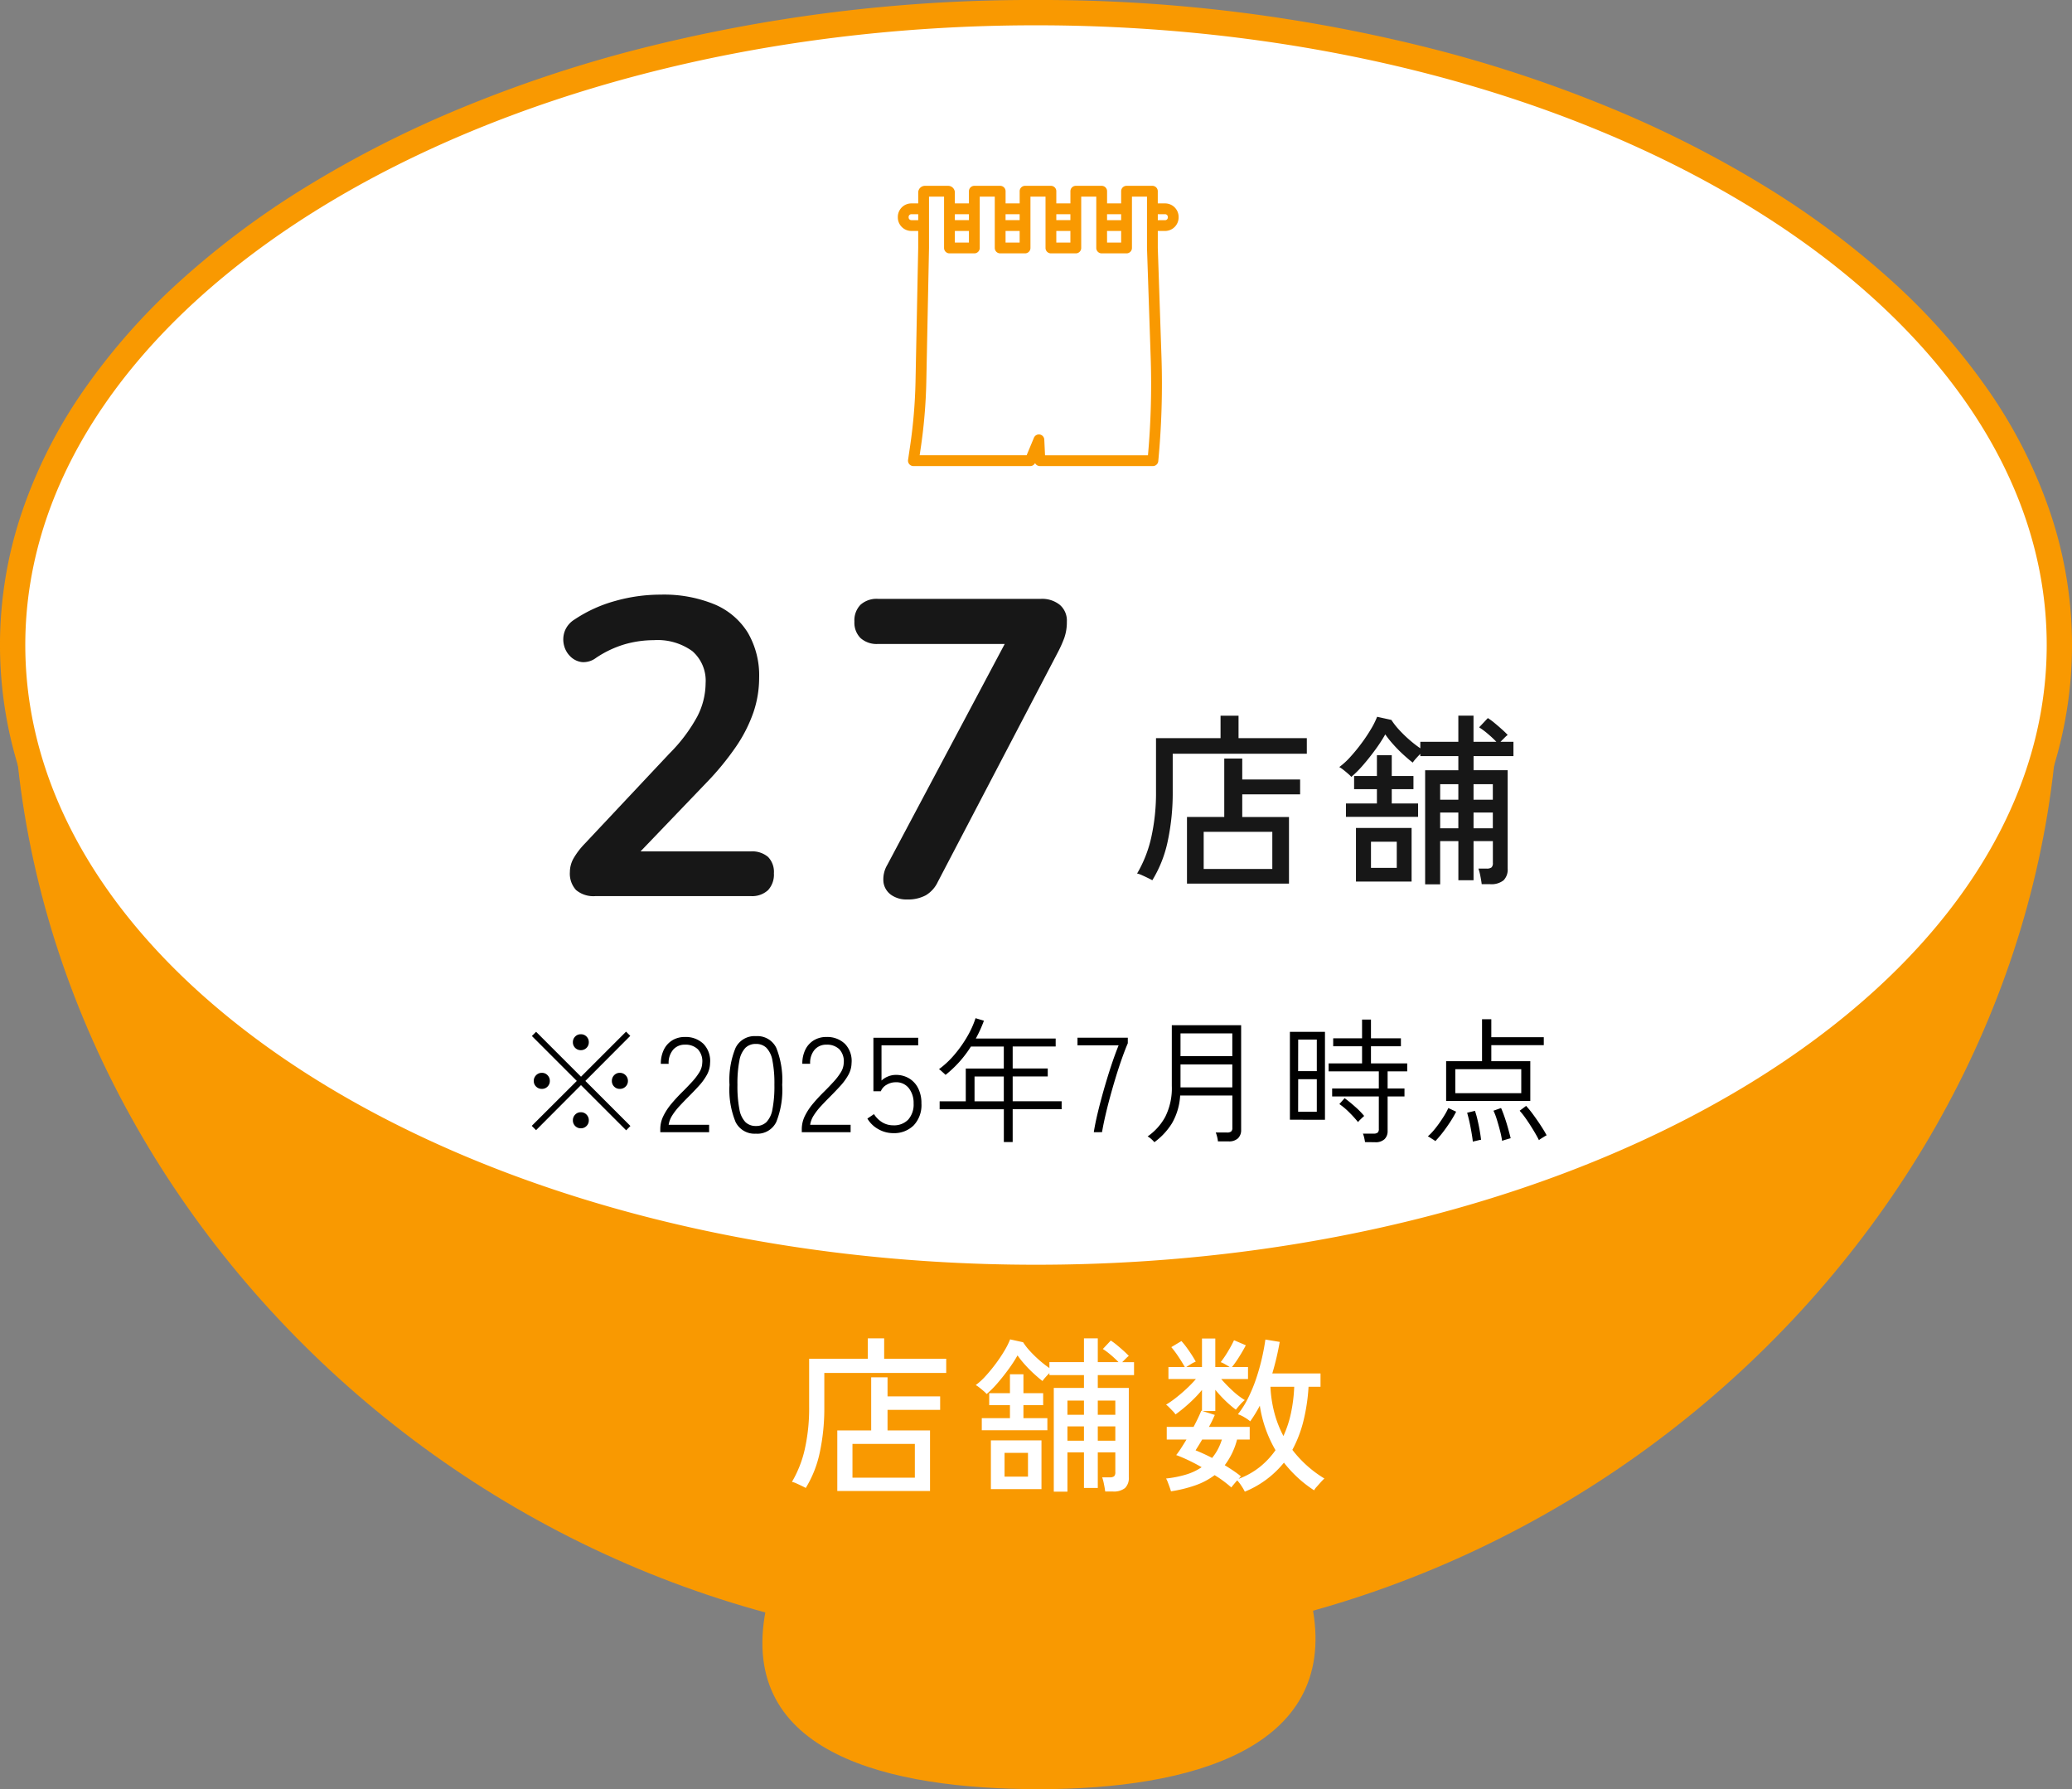
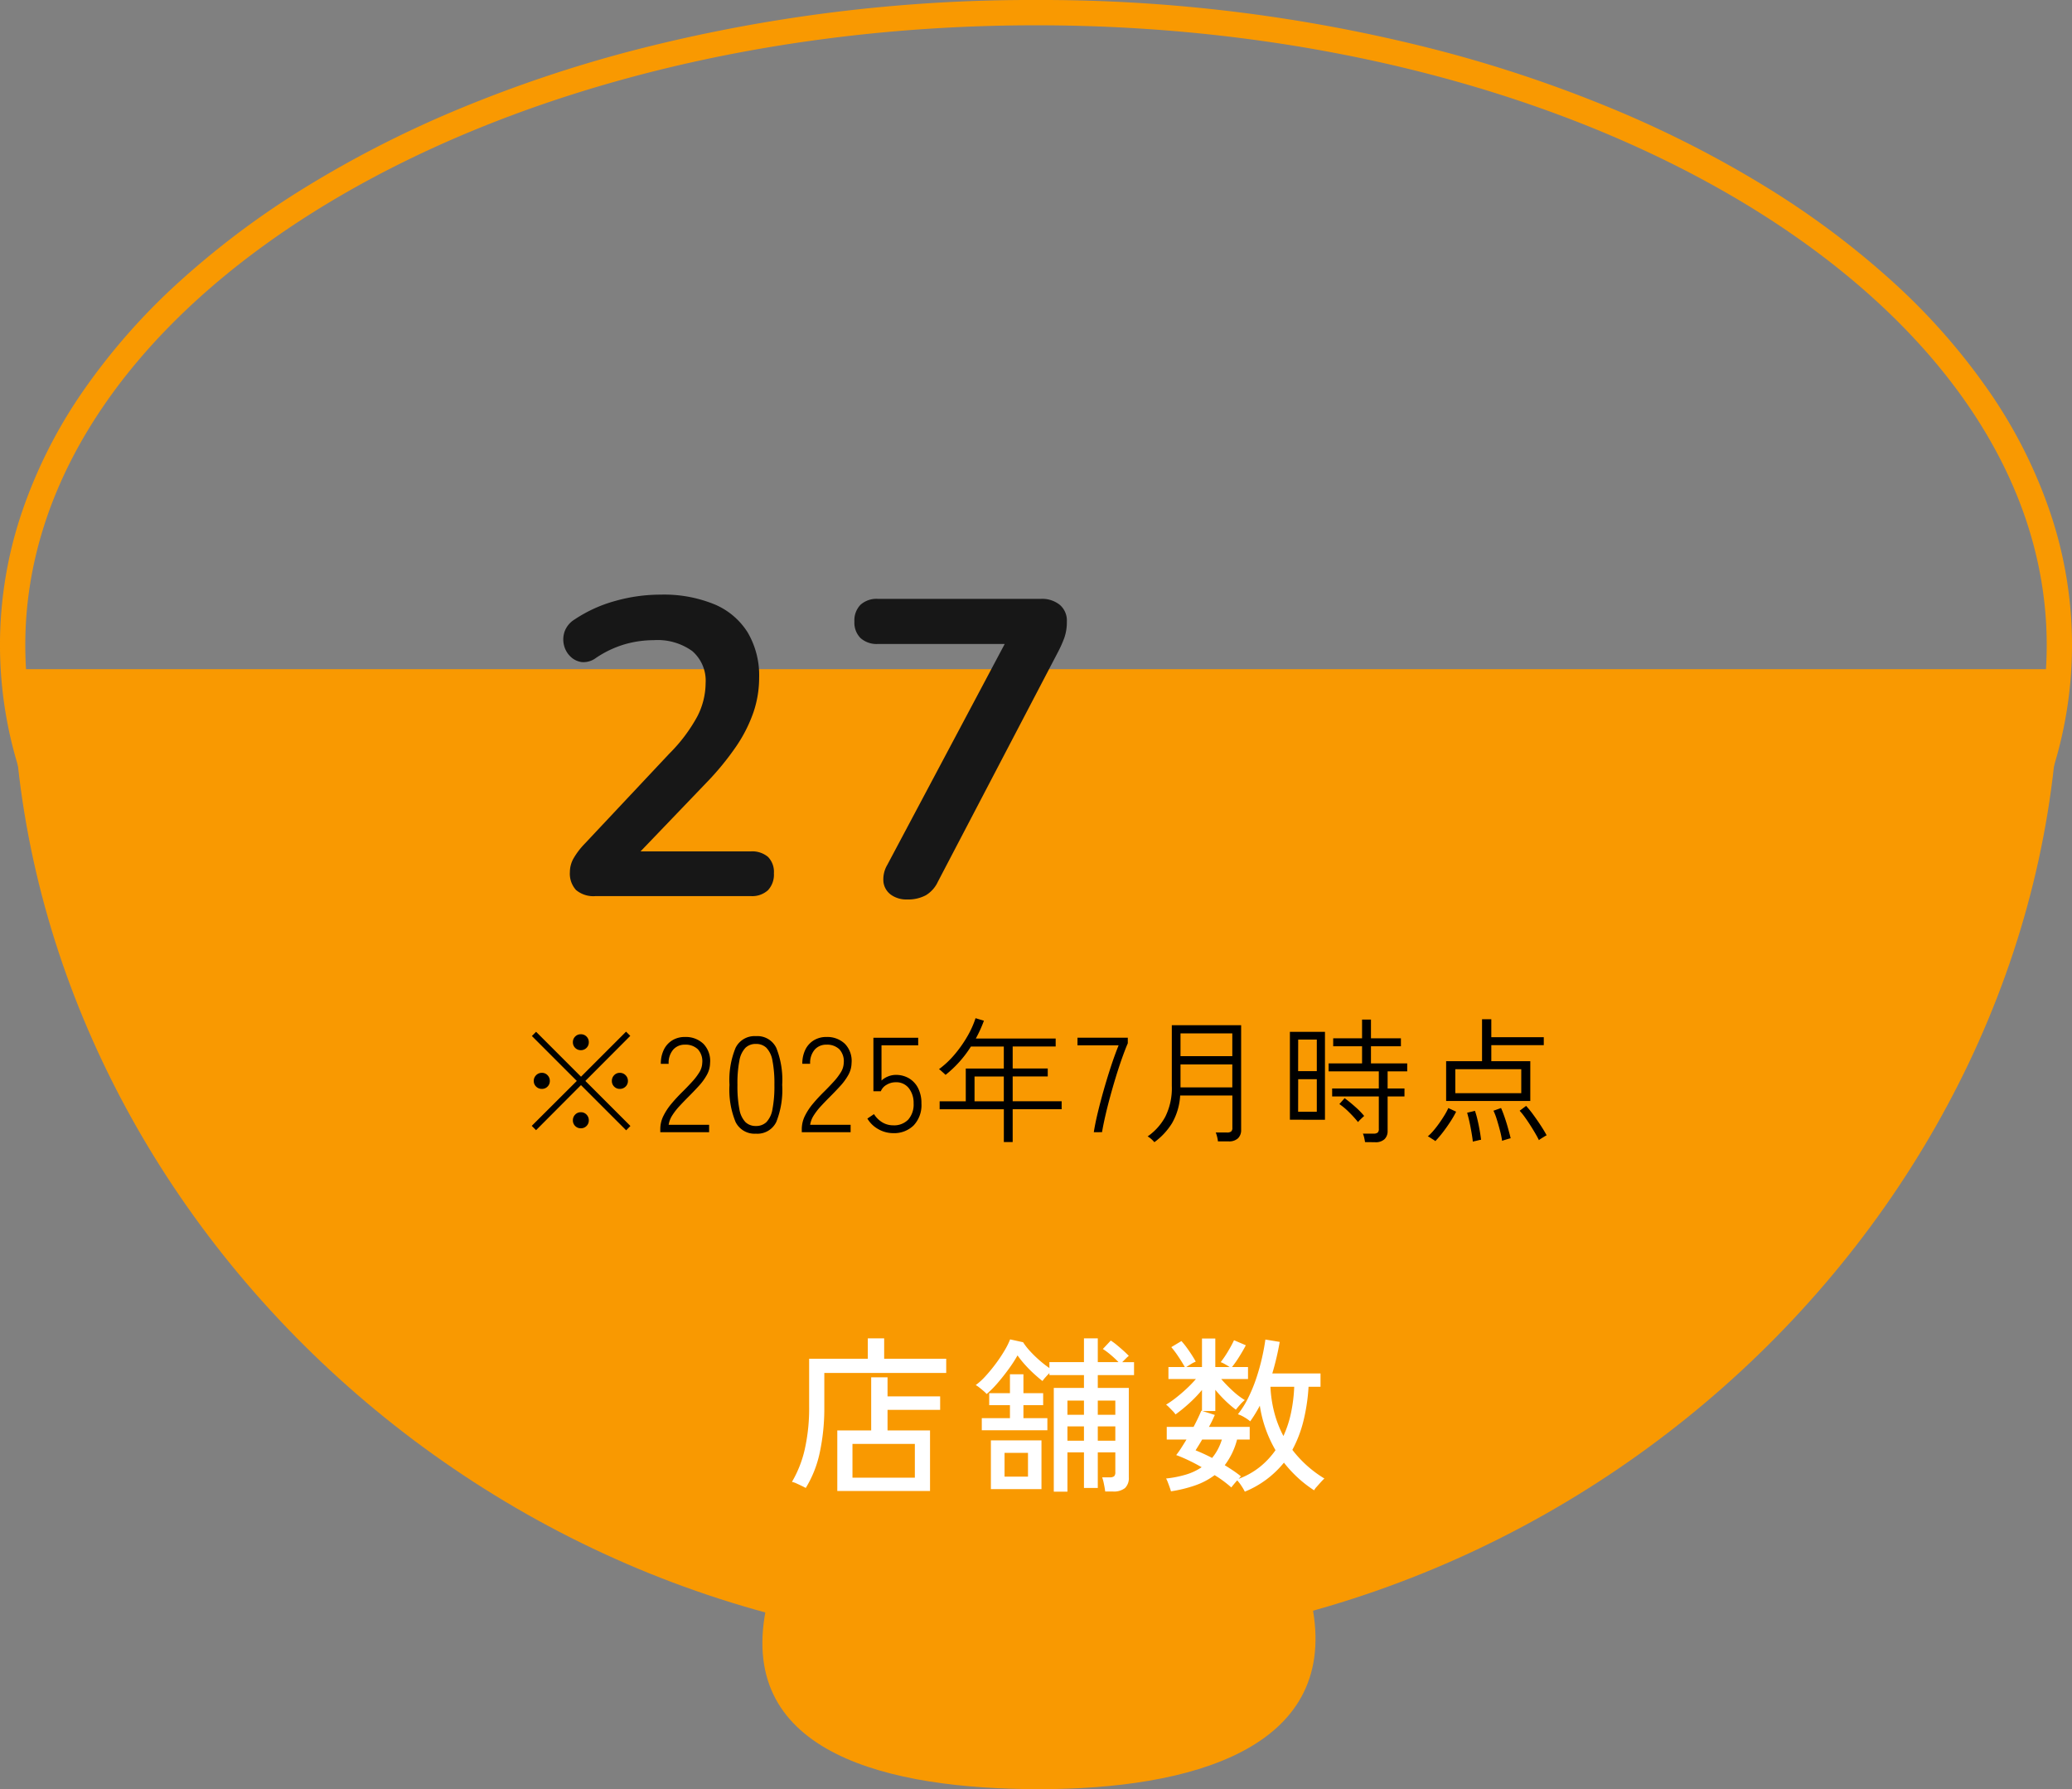
<svg xmlns="http://www.w3.org/2000/svg" width="245.781" height="212.179" viewBox="0 0 245.781 212.179">
  <rect x="0" y="0" width="245.781" height="212.179" fill="#808080" stroke="none" />
  <defs>
    <style>.a{fill:#f99901;}.b{fill:#fff;}.c{fill:#171717;}.d{clip-path:url(#a);}</style>
    <clipPath id="a">
-       <rect class="a" width="33.311" height="33.232" />
-     </clipPath>
+       </clipPath>
  </defs>
  <g transform="translate(-498.5 -2655.732)">
    <g transform="translate(125.061 350.268)">
      <path class="a" d="M161.863,200.335c2.8,16.437-14.533,21.208-32.46,21.208s-35.741-4.221-32.46-21.208c2.2-11.372,15.608-33.841,33.535-33.841s29.433,22.4,31.385,33.841" transform="translate(367.324 2296.099)" />
      <path class="a" d="M245.7,84.295c0,61.534-54.347,116.148-121.389,116.148S2.922,145.829,2.922,84.295Z" transform="translate(372.017 2300.529)" />
-       <path class="b" d="M243.781,75.993c0,41.418-54.349,74.993-121.391,74.993S1,117.411,1,75.993,55.349,1,122.391,1,243.781,34.576,243.781,75.993" transform="translate(373.939 2305.964)" />
      <path class="a" d="M122.391,152.487a188.537,188.537,0,0,1-47.63-5.942,157.825,157.825,0,0,1-20.818-6.981A129.788,129.788,0,0,1,35.766,130.3,100.9,100.9,0,0,1,20.719,119.03a75.717,75.717,0,0,1-11.418-13,57.9,57.9,0,0,1-7.26-14.453,49.044,49.044,0,0,1,0-31.171A57.9,57.9,0,0,1,9.3,45.955a75.715,75.715,0,0,1,11.418-13A100.9,100.9,0,0,1,35.766,21.689a129.793,129.793,0,0,1,18.176-9.266A157.826,157.826,0,0,1,74.761,5.442,188.537,188.537,0,0,1,122.391-.5a188.537,188.537,0,0,1,47.63,5.942,157.826,157.826,0,0,1,20.818,6.981,129.8,129.8,0,0,1,18.176,9.266,100.9,100.9,0,0,1,15.047,11.268,75.715,75.715,0,0,1,11.418,13,57.9,57.9,0,0,1,7.26,14.453,49.044,49.044,0,0,1,0,31.171,57.9,57.9,0,0,1-7.26,14.453,75.718,75.718,0,0,1-11.418,13A100.9,100.9,0,0,1,209.015,130.3a129.79,129.79,0,0,1-18.176,9.266,157.825,157.825,0,0,1-20.818,6.981A188.537,188.537,0,0,1,122.391,152.487Zm0-149.987C56.283,2.5,2.5,35.469,2.5,75.993s53.783,73.493,119.891,73.493,119.891-32.969,119.891-73.493S188.5,2.5,122.391,2.5Z" transform="translate(373.939 2305.964)" />
    </g>
    <g transform="translate(105 358)">
-       <path class="c" d="M-16.7,1.518v-7.9h4.422v-6.93h2.134v2.486h6.864v1.76h-6.864V-6.38H-4.6v7.9Zm-4.114-.4q-.2-.11-.539-.275t-.682-.319a2.6,2.6,0,0,0-.583-.2,14.753,14.753,0,0,0,1.672-4.246,24.332,24.332,0,0,0,.572-5.566V-15.73h7.656v-2.662h2.134v2.662h8.1v1.848H-18.392V-9.46A27.45,27.45,0,0,1-18.986-3.5,14.562,14.562,0,0,1-20.812,1.122ZM-14.718-.22h8.14v-4.4h-8.14ZM11.55,1.606v-13.53h3.938V-13.6h-4.51v-.264q-.264.264-.528.561a3.881,3.881,0,0,0-.374.473q-.484-.374-1.1-.935a16.68,16.68,0,0,1-1.188-1.2,12.458,12.458,0,0,1-.968-1.21,17.644,17.644,0,0,1-1.133,1.749q-.693.957-1.452,1.837a12.855,12.855,0,0,1-1.441,1.452,3.867,3.867,0,0,0-.385-.374q-.275-.242-.572-.473a3.124,3.124,0,0,0-.473-.319,8.454,8.454,0,0,0,1.3-1.188q.682-.748,1.32-1.606a19.477,19.477,0,0,0,1.133-1.694,9.8,9.8,0,0,0,.737-1.474l1.694.374a8.24,8.24,0,0,0,.9,1.155,14.969,14.969,0,0,0,1.243,1.21,13.762,13.762,0,0,0,1.287,1v-.77h4.51v-3.1h1.8v3.1H20a12.917,12.917,0,0,0-1-.935,8.908,8.908,0,0,0-1.045-.781l1.034-1.1a7.637,7.637,0,0,1,.792.583q.44.363.869.748t.693.671a2.946,2.946,0,0,0-.385.341l-.473.473h1.54V-13.6h-4.73v1.672H21.34V-.264a1.8,1.8,0,0,1-.495,1.4,2.328,2.328,0,0,1-1.595.451h-.99Q18.216,1.21,18.1.616a5.968,5.968,0,0,0-.231-.88h.968a.9.9,0,0,0,.594-.143.728.728,0,0,0,.154-.539V-3.52H17.292V1.122h-1.8V-3.52H13.332V1.606Zm-8.206-.33V-5.082h6.6V1.276ZM2.156-6.4V-7.986H5.83V-9.68H3.124v-1.562H5.83v-2.464H7.59v2.464h2.574V-9.68H7.59v1.694h3.124V-6.4Zm2.97,6.05H8.184v-3.1H5.126ZM17.292-5.038H19.58v-1.87H17.292Zm0-3.388H19.58v-1.848H17.292Zm-3.96,3.388h2.156v-1.87H13.332Zm0-3.388h2.156v-1.848H13.332Z" transform="translate(551 2401)" />
      <path class="c" d="M-25.85,0a3.186,3.186,0,0,1-2.325-.725A2.88,2.88,0,0,1-28.9-2.85a3.324,3.324,0,0,1,.45-1.65,8.893,8.893,0,0,1,1.3-1.7L-17.1-16.9a19.1,19.1,0,0,0,3.3-4.375,8.724,8.724,0,0,0,1-3.975,4.644,4.644,0,0,0-1.575-3.8,7.028,7.028,0,0,0-4.575-1.3,12.584,12.584,0,0,0-3.4.475A12.389,12.389,0,0,0-25.8-28.25a2.467,2.467,0,0,1-1.675.5,2.342,2.342,0,0,1-1.35-.65,2.75,2.75,0,0,1-.775-1.35,2.854,2.854,0,0,1,.075-1.625A2.8,2.8,0,0,1-28.35-32.8,16.552,16.552,0,0,1-23.525-35a19.826,19.826,0,0,1,5.375-.75,15.81,15.81,0,0,1,6.4,1.15A8.53,8.53,0,0,1-7.8-31.25,10.041,10.041,0,0,1-6.45-25.9a12.738,12.738,0,0,1-.675,4.1,17.163,17.163,0,0,1-2.05,4.05A33.044,33.044,0,0,1-12.75-13.4l-9.4,9.8V-5.3h14.7a2.91,2.91,0,0,1,2.05.65A2.535,2.535,0,0,1-4.7-2.7a2.706,2.706,0,0,1-.7,2A2.778,2.778,0,0,1-7.45,0ZM11.1.4A3.129,3.129,0,0,1,9.2-.15a2.2,2.2,0,0,1-.9-1.475A3.35,3.35,0,0,1,8.75-3.7l15.1-28.4v2.2H7.65a2.868,2.868,0,0,1-2.075-.7,2.584,2.584,0,0,1-.725-1.95,2.652,2.652,0,0,1,.725-2,2.868,2.868,0,0,1,2.075-.7H27a3.348,3.348,0,0,1,2.2.7,2.444,2.444,0,0,1,.85,2,5.626,5.626,0,0,1-.3,1.925,14.451,14.451,0,0,1-.8,1.775L14.75-1.7A3.647,3.647,0,0,1,13.325-.1,4.441,4.441,0,0,1,11.1.4Z" transform="translate(490 2404)" />
    </g>
    <path class="b" d="M-26.18,1.38V-5.8h4.02v-6.3h1.94v2.26h6.24v1.6h-6.24V-5.8h5.04V1.38Zm-3.74-.36q-.18-.1-.49-.25t-.62-.29A2.365,2.365,0,0,0-31.56.3a13.412,13.412,0,0,0,1.52-3.86,22.12,22.12,0,0,0,.52-5.06V-14.3h6.96v-2.42h1.94v2.42h7.36v1.68H-27.72V-8.6a24.955,24.955,0,0,1-.54,5.42A13.238,13.238,0,0,1-29.92,1.02ZM-24.38-.2h7.4v-4h-7.4ZM-.5,1.46v-12.3H3.08v-1.52h-4.1v-.24q-.24.24-.48.51a3.528,3.528,0,0,0-.34.43q-.44-.34-1-.85A15.163,15.163,0,0,1-3.92-13.6a11.325,11.325,0,0,1-.88-1.1,16.04,16.04,0,0,1-1.03,1.59q-.63.87-1.32,1.67a11.686,11.686,0,0,1-1.31,1.32,3.515,3.515,0,0,0-.35-.34q-.25-.22-.52-.43a2.84,2.84,0,0,0-.43-.29,7.685,7.685,0,0,0,1.18-1.08q.62-.68,1.2-1.46a17.706,17.706,0,0,0,1.03-1.54,8.909,8.909,0,0,0,.67-1.34l1.54.34a7.491,7.491,0,0,0,.82,1.05,13.608,13.608,0,0,0,1.13,1.1,12.511,12.511,0,0,0,1.17.91v-.7h4.1v-2.82H4.72v2.82H7.18a11.742,11.742,0,0,0-.91-.85,8.1,8.1,0,0,0-.95-.71l.94-1a6.942,6.942,0,0,1,.72.53q.4.33.79.68t.63.61a2.678,2.678,0,0,0-.35.31l-.43.43h1.4v1.54H4.72v1.52H8.4V-.24a1.637,1.637,0,0,1-.45,1.27,2.117,2.117,0,0,1-1.45.41H5.6Q5.56,1.1,5.45.56a5.426,5.426,0,0,0-.21-.8h.88a.816.816,0,0,0,.54-.13A.662.662,0,0,0,6.8-.86V-3.2H4.72V1.02H3.08V-3.2H1.12V1.46Zm-7.46-.3V-4.62h6V1.16ZM-9.04-5.82V-7.26H-5.7V-8.8H-8.16v-1.42H-5.7v-2.24h1.6v2.24h2.34V-8.8H-4.1v1.54h2.84v1.44Zm2.7,5.5h2.78V-3.14H-6.34ZM4.72-4.58H6.8v-1.7H4.72Zm0-3.08H6.8V-9.34H4.72ZM1.12-4.58H3.08v-1.7H1.12Zm0-3.08H3.08V-9.34H1.12ZM22.16,1.46a5.634,5.634,0,0,0-.37-.64,5.023,5.023,0,0,0-.53-.7q-.2.22-.4.46t-.3.38A13.877,13.877,0,0,0,18.58-.5,8.481,8.481,0,0,1,16.32.7a16.125,16.125,0,0,1-2.92.72q-.04-.16-.15-.47T13.02.33a2.468,2.468,0,0,0-.2-.43,12.99,12.99,0,0,0,2.34-.46,6.786,6.786,0,0,0,1.88-.88q-.8-.46-1.58-.83t-1.44-.61a9.2,9.2,0,0,0,.57-.8q.31-.48.65-1.04H12.9v-1.5h3.18q.3-.56.54-1.07T17-8.14l.08.02V-10.6a15.5,15.5,0,0,1-1.53,1.59A17.682,17.682,0,0,1,13.94-7.7a2.677,2.677,0,0,0-.33-.4q-.23-.24-.45-.46a2.563,2.563,0,0,0-.34-.3A11.341,11.341,0,0,0,14-9.68q.64-.5,1.27-1.09a14.04,14.04,0,0,0,1.09-1.13H13.1v-1.42h1.94q-.32-.58-.77-1.25a11.693,11.693,0,0,0-.83-1.11l1.2-.72a8.324,8.324,0,0,1,.61.75q.33.45.62.9t.47.79a3.3,3.3,0,0,0-.55.28q-.33.2-.57.36h1.86V-16.7h1.58v3.38h1.7q-.24-.16-.56-.34a3.154,3.154,0,0,0-.5-.24,12.2,12.2,0,0,0,.88-1.3q.44-.74.7-1.3l1.4.6q-.3.58-.76,1.32a12.631,12.631,0,0,1-.88,1.26h1.9v1.42H19.36a16.257,16.257,0,0,0,1.35,1.39A8.689,8.689,0,0,0,22.16-9.4a3.721,3.721,0,0,0-.55.53q-.35.39-.51.61a12.6,12.6,0,0,1-1.25-1.07,15.583,15.583,0,0,1-1.19-1.29V-8.1H17.14l1.46.46q-.14.32-.31.68t-.39.74h4.84v1.5h-1.5a8.5,8.5,0,0,1-1.46,3.04q.52.32,1.01.65t.91.67q-.04.04-.11.12t-.17.18a9.042,9.042,0,0,0,2.52-1.41A9.564,9.564,0,0,0,25.8-3.46a14.92,14.92,0,0,1-1.86-5.28q-.26.5-.55.97t-.59.89a4.4,4.4,0,0,0-.67-.47,3.526,3.526,0,0,0-.79-.37,10.64,10.64,0,0,0,1.21-1.92,18.006,18.006,0,0,0,.96-2.32,24.779,24.779,0,0,0,.68-2.41q.27-1.19.41-2.21l1.7.28q-.16.92-.38,1.86t-.5,1.88h5.72v1.58H29.72a22.088,22.088,0,0,1-.62,4.11A14.527,14.527,0,0,1,27.8-3.5,13.744,13.744,0,0,0,31.6-.1a5.8,5.8,0,0,0-.44.45q-.26.29-.49.55a1.753,1.753,0,0,0-.29.4A14.216,14.216,0,0,1,28.41-.23,15.219,15.219,0,0,1,26.8-1.98,11.582,11.582,0,0,1,22.16,1.46Zm4.58-6.6a12.907,12.907,0,0,0,.91-2.79,18.424,18.424,0,0,0,.37-3.05H25.2a14.775,14.775,0,0,0,.47,3.1A12.931,12.931,0,0,0,26.74-5.14Zm-8.46,2.6a6.087,6.087,0,0,0,.67-1,6.732,6.732,0,0,0,.49-1.18H17.1q-.22.38-.42.7t-.36.58q.46.18.96.41T18.28-2.54Z" transform="translate(624 2831.169)" />
    <g transform="translate(605 2677.768)">
      <g class="d">
        <path class="a" d="M31.7,2.084h-.865V.64A.64.64,0,0,0,30.2,0H27.13A.64.64,0,0,0,26.49.64V2.084H24.821V.64A.64.64,0,0,0,24.181,0H21.114a.64.64,0,0,0-.641.641V2.084H18.8V.64A.64.64,0,0,0,18.162,0H15.094a.64.64,0,0,0-.641.641V2.084h-1.67V.64A.64.64,0,0,0,12.142,0H9.076A.64.64,0,0,0,8.435.64V2.084H6.766V.8a.8.8,0,0,0-.8-.8H3.219a.8.8,0,0,0-.8.8V2.084h-.81A1.609,1.609,0,0,0,0,3.692v.053A1.61,1.61,0,0,0,1.608,5.353h.81v2L2.1,23.176a60.868,60.868,0,0,1-.641,7.668L1.215,32.5a.642.642,0,0,0,.634.735H15.707a.638.638,0,0,0,.572-.354.64.64,0,0,0,.572.352l13.406,0a.64.64,0,0,0,.637-.581,96.664,96.664,0,0,0,.38-12.37L30.838,7.358V5.353H31.7a1.61,1.61,0,0,0,1.608-1.608V3.692A1.609,1.609,0,0,0,31.7,2.084M2.418,4.072h-.81a.328.328,0,0,1-.327-.327V3.692a.327.327,0,0,1,.327-.327h.81Zm22.4-.706H26.49v.706H24.821Zm0,1.988H26.49V6.729H24.821ZM18.8,3.365h1.67v.706H18.8Zm0,1.988h1.67V6.729H18.8Zm-6.02-1.988h1.67v.706h-1.67Zm0,1.988h1.67V6.729h-1.67ZM6.766,3.365H8.435v.706H6.766Zm0,1.988H8.435V6.729H6.766Zm22.906,26.6H17.462l-.088-1.859a.64.64,0,0,0-1.231-.215L15.28,31.95H2.591l.136-.919a62.538,62.538,0,0,0,.653-7.83L3.7,7.369V1.28H5.485V7.369a.641.641,0,0,0,.641.641h2.95a.641.641,0,0,0,.641-.641V1.28H11.5V7.369a.641.641,0,0,0,.641.641h2.952a.641.641,0,0,0,.64-.641V1.28h1.787V7.369a.641.641,0,0,0,.641.641h2.952a.641.641,0,0,0,.641-.641V1.28H23.54V7.369a.641.641,0,0,0,.641.641h2.95a.641.641,0,0,0,.641-.641V1.28h1.785V7.39l.436,12.933a95.174,95.174,0,0,1-.32,11.626m2.357-28.2a.327.327,0,0,1-.327.327h-.865V3.365H31.7a.326.326,0,0,1,.327.327Z" transform="translate(0 0.001)" />
      </g>
    </g>
    <path d="M-110.224-.224l-5.36-5.36L-120.912-.24l-.512-.512,5.344-5.328-5.328-5.328.5-.5,5.328,5.328,5.344-5.344.5.5-5.328,5.344,5.344,5.344Zm-10-4.912a.94.94,0,0,1-.68-.272.9.9,0,0,1-.28-.672.926.926,0,0,1,.28-.68.926.926,0,0,1,.68-.28.9.9,0,0,1,.672.28.94.94,0,0,1,.272.68.913.913,0,0,1-.272.672A.913.913,0,0,1-120.224-5.136Zm9.248,0a.913.913,0,0,1-.672-.272.913.913,0,0,1-.272-.672.94.94,0,0,1,.272-.68.9.9,0,0,1,.672-.28.926.926,0,0,1,.68.28.926.926,0,0,1,.28.68.9.9,0,0,1-.28.672A.94.94,0,0,1-110.976-5.136ZM-115.6-.464a.913.913,0,0,1-.672-.272.913.913,0,0,1-.272-.672.94.94,0,0,1,.272-.68.9.9,0,0,1,.672-.28.9.9,0,0,1,.672.28.94.94,0,0,1,.272.68.913.913,0,0,1-.272.672A.913.913,0,0,1-115.6-.464Zm0-9.264a.913.913,0,0,1-.672-.272.913.913,0,0,1-.272-.672.913.913,0,0,1,.272-.672.913.913,0,0,1,.672-.272.913.913,0,0,1,.672.272.913.913,0,0,1,.272.672.913.913,0,0,1-.272.672A.913.913,0,0,1-115.6-9.728ZM-106.176,0V-.352a3.538,3.538,0,0,1,.36-1.56,7.2,7.2,0,0,1,.968-1.472q.608-.728,1.376-1.48.576-.576,1.08-1.128a7.2,7.2,0,0,0,.84-1.1,2.247,2.247,0,0,0,.352-1.112,2.1,2.1,0,0,0-.52-1.632,2.105,2.105,0,0,0-1.544-.544,1.8,1.8,0,0,0-1.376.584,2.388,2.388,0,0,0-.544,1.688h-.928a3.712,3.712,0,0,1,.36-1.68,2.651,2.651,0,0,1,1.008-1.112,2.8,2.8,0,0,1,1.48-.392,3.017,3.017,0,0,1,2.208.816,2.917,2.917,0,0,1,.784,2.288,2.984,2.984,0,0,1-.384,1.4,6.858,6.858,0,0,1-.936,1.288q-.568.624-1.224,1.28-.56.56-1.072,1.112A7.563,7.563,0,0,0-104.752-2a2.866,2.866,0,0,0-.432,1.12h4.8V0Zm11.344.176a2.506,2.506,0,0,1-2.416-1.392,10.078,10.078,0,0,1-.72-4.4A10.029,10.029,0,0,1-97.248-10a2.506,2.506,0,0,1,2.416-1.392A2.486,2.486,0,0,1-92.416-10a10.231,10.231,0,0,1,.7,4.384,10.281,10.281,0,0,1-.7,4.4A2.486,2.486,0,0,1-94.832.176Zm0-.912a1.744,1.744,0,0,0,1.24-.456,2.9,2.9,0,0,0,.72-1.528,14.3,14.3,0,0,0,.232-2.9,14.07,14.07,0,0,0-.232-2.872,2.891,2.891,0,0,0-.72-1.52,1.744,1.744,0,0,0-1.24-.456,1.744,1.744,0,0,0-1.24.456,2.891,2.891,0,0,0-.72,1.52,14.07,14.07,0,0,0-.232,2.872,14.3,14.3,0,0,0,.232,2.9,2.9,2.9,0,0,0,.72,1.528A1.744,1.744,0,0,0-94.832-.736Zm5.44.736V-.352a3.538,3.538,0,0,1,.36-1.56,7.2,7.2,0,0,1,.968-1.472q.608-.728,1.376-1.48.576-.576,1.08-1.128a7.2,7.2,0,0,0,.84-1.1,2.247,2.247,0,0,0,.352-1.112,2.1,2.1,0,0,0-.52-1.632,2.105,2.105,0,0,0-1.544-.544,1.8,1.8,0,0,0-1.376.584A2.388,2.388,0,0,0-88.4-8.112h-.928a3.712,3.712,0,0,1,.36-1.68A2.651,2.651,0,0,1-87.96-10.9a2.8,2.8,0,0,1,1.48-.392,3.017,3.017,0,0,1,2.208.816,2.917,2.917,0,0,1,.784,2.288,2.984,2.984,0,0,1-.384,1.4A6.858,6.858,0,0,1-84.808-5.5q-.568.624-1.224,1.28-.56.56-1.072,1.112A7.563,7.563,0,0,0-87.968-2,2.866,2.866,0,0,0-88.4-.88h4.8V0Zm10.848.112A3.557,3.557,0,0,1-80.312-.36a3.435,3.435,0,0,1-1.3-1.256l.784-.528a3.031,3.031,0,0,0,1,.984,2.491,2.491,0,0,0,1.288.344A2.315,2.315,0,0,0-76.76-1.5a2.7,2.7,0,0,0,.632-1.912,2.823,2.823,0,0,0-.56-1.8,1.881,1.881,0,0,0-1.568-.712,2.069,2.069,0,0,0-1.072.3,1.53,1.53,0,0,0-.688.768h-.88V-11.2h5.312v.9h-4.352v4.176a2.435,2.435,0,0,1,.776-.488,2.441,2.441,0,0,1,.92-.184,3.015,3.015,0,0,1,1.568.408,2.829,2.829,0,0,1,1.08,1.168A3.917,3.917,0,0,1-75.2-3.408,3.493,3.493,0,0,1-76.128-.8,3.3,3.3,0,0,1-78.544.112Zm13.12,1.056V-2.72H-73.04v-.944h3.1V-7.552h4.512V-10.16h-3.9A13.375,13.375,0,0,1-72.336-6.8q-.064-.064-.216-.2l-.312-.28a1.3,1.3,0,0,0-.256-.192,10.8,10.8,0,0,0,1.888-1.784,14.5,14.5,0,0,0,1.5-2.144,11.163,11.163,0,0,0,.952-2.12l.992.3a15.414,15.414,0,0,1-.96,2.112h9.472v.944h-5.1v2.608h4.16v.944h-4.16v2.944h5.808v.944h-5.808V1.168ZM-68.9-3.664h3.472V-6.608H-68.9ZM-54.752,0q.112-.752.336-1.744t.528-2.12q.3-1.128.648-2.28t.712-2.224q.368-1.072.72-1.936h-4.88v-.9h5.968v.656q-.336.784-.712,1.848t-.736,2.248q-.36,1.184-.68,2.368t-.56,2.24q-.24,1.056-.368,1.84Zm7.184,1.184a3.023,3.023,0,0,0-.352-.36A2.365,2.365,0,0,0-48.368.5a6.762,6.762,0,0,0,2.088-2.32A7.561,7.561,0,0,0-45.5-5.488v-7.2h8.224V-.272a1.34,1.34,0,0,1-.368.992,1.548,1.548,0,0,1-1.136.368h-1.248a3.441,3.441,0,0,0-.1-.552,2.989,2.989,0,0,0-.16-.5h1.328a.786.786,0,0,0,.5-.12.551.551,0,0,0,.144-.44V-4.352h-6.192a7.435,7.435,0,0,1-.976,3.3A8.018,8.018,0,0,1-47.568,1.184Zm3.1-6.5h6.144v-2.72h-6.144Zm0-3.7h6.144v-2.7h-6.144Zm12.976,7.536V-11.9h4.16V-1.472Zm8.912,2.656q-.032-.224-.1-.528a2.707,2.707,0,0,0-.152-.48h1.264a.749.749,0,0,0,.488-.12.571.571,0,0,0,.136-.44V-4.24H-26.48v-.944h5.536V-7.216H-26.9V-8.16h3.968v-2.032h-3.424v-.944h3.424V-13.36h1.056v2.224h3.552v.944h-3.552V-8.16h4.3v.944H-19.9v2.032h2v.944h-2v4.1a1.314,1.314,0,0,1-.36.96,1.519,1.519,0,0,1-1.128.368Zm-7.936-3.6H-28.3V-6.288h-2.208Zm0-4.816H-28.3v-3.744h-2.208Zm7.1,6.032a13.567,13.567,0,0,0-1.064-1.168,7.962,7.962,0,0,0-1.144-.96l.624-.7q.608.448,1.264,1.032a9.343,9.343,0,0,1,1.056,1.08q-.064.048-.232.208t-.32.312A1.892,1.892,0,0,0-23.408-1.2ZM-12.96-3.7v-4.72H-8.7v-4.976h1.1v2.128h6.224v.944H-7.6v1.9h4.624V-3.7Zm1.088-.928h7.824V-7.472h-7.824ZM-1.952.944q-.16-.336-.44-.816T-3-.864q-.328-.512-.648-.952a7.466,7.466,0,0,0-.592-.728l.768-.576a12.03,12.03,0,0,1,.888,1.1q.472.648.888,1.288t.656,1.1A2.08,2.08,0,0,0-1.312.52L-1.7.76A1.624,1.624,0,0,0-1.952.944Zm-12.288.112A1.624,1.624,0,0,0-14.5.872q-.192-.12-.376-.24A.935.935,0,0,0-15.136.5a5.968,5.968,0,0,0,.656-.664q.352-.408.7-.9t.632-.96a7.044,7.044,0,0,0,.448-.84l.928.432a12.307,12.307,0,0,1-.712,1.224q-.424.648-.88,1.24A12.315,12.315,0,0,1-14.24,1.056Zm7.92-.032A10.393,10.393,0,0,0-6.56-.144Q-6.736-.832-6.944-1.5a7.317,7.317,0,0,0-.4-1.048l.9-.32q.208.464.432,1.12t.408,1.32q.184.664.3,1.144-.08.016-.3.08l-.424.128Q-6.24.992-6.32,1.024Zm-3.472.1Q-9.824.8-9.9.328t-.176-.984q-.1-.512-.208-.952t-.184-.7l.928-.224a10.085,10.085,0,0,1,.3,1.056q.144.608.256,1.24T-8.816.9a1.591,1.591,0,0,0-.272.048l-.416.1A2.265,2.265,0,0,0-9.792,1.12Z" transform="translate(683 2790)" />
  </g>
</svg>